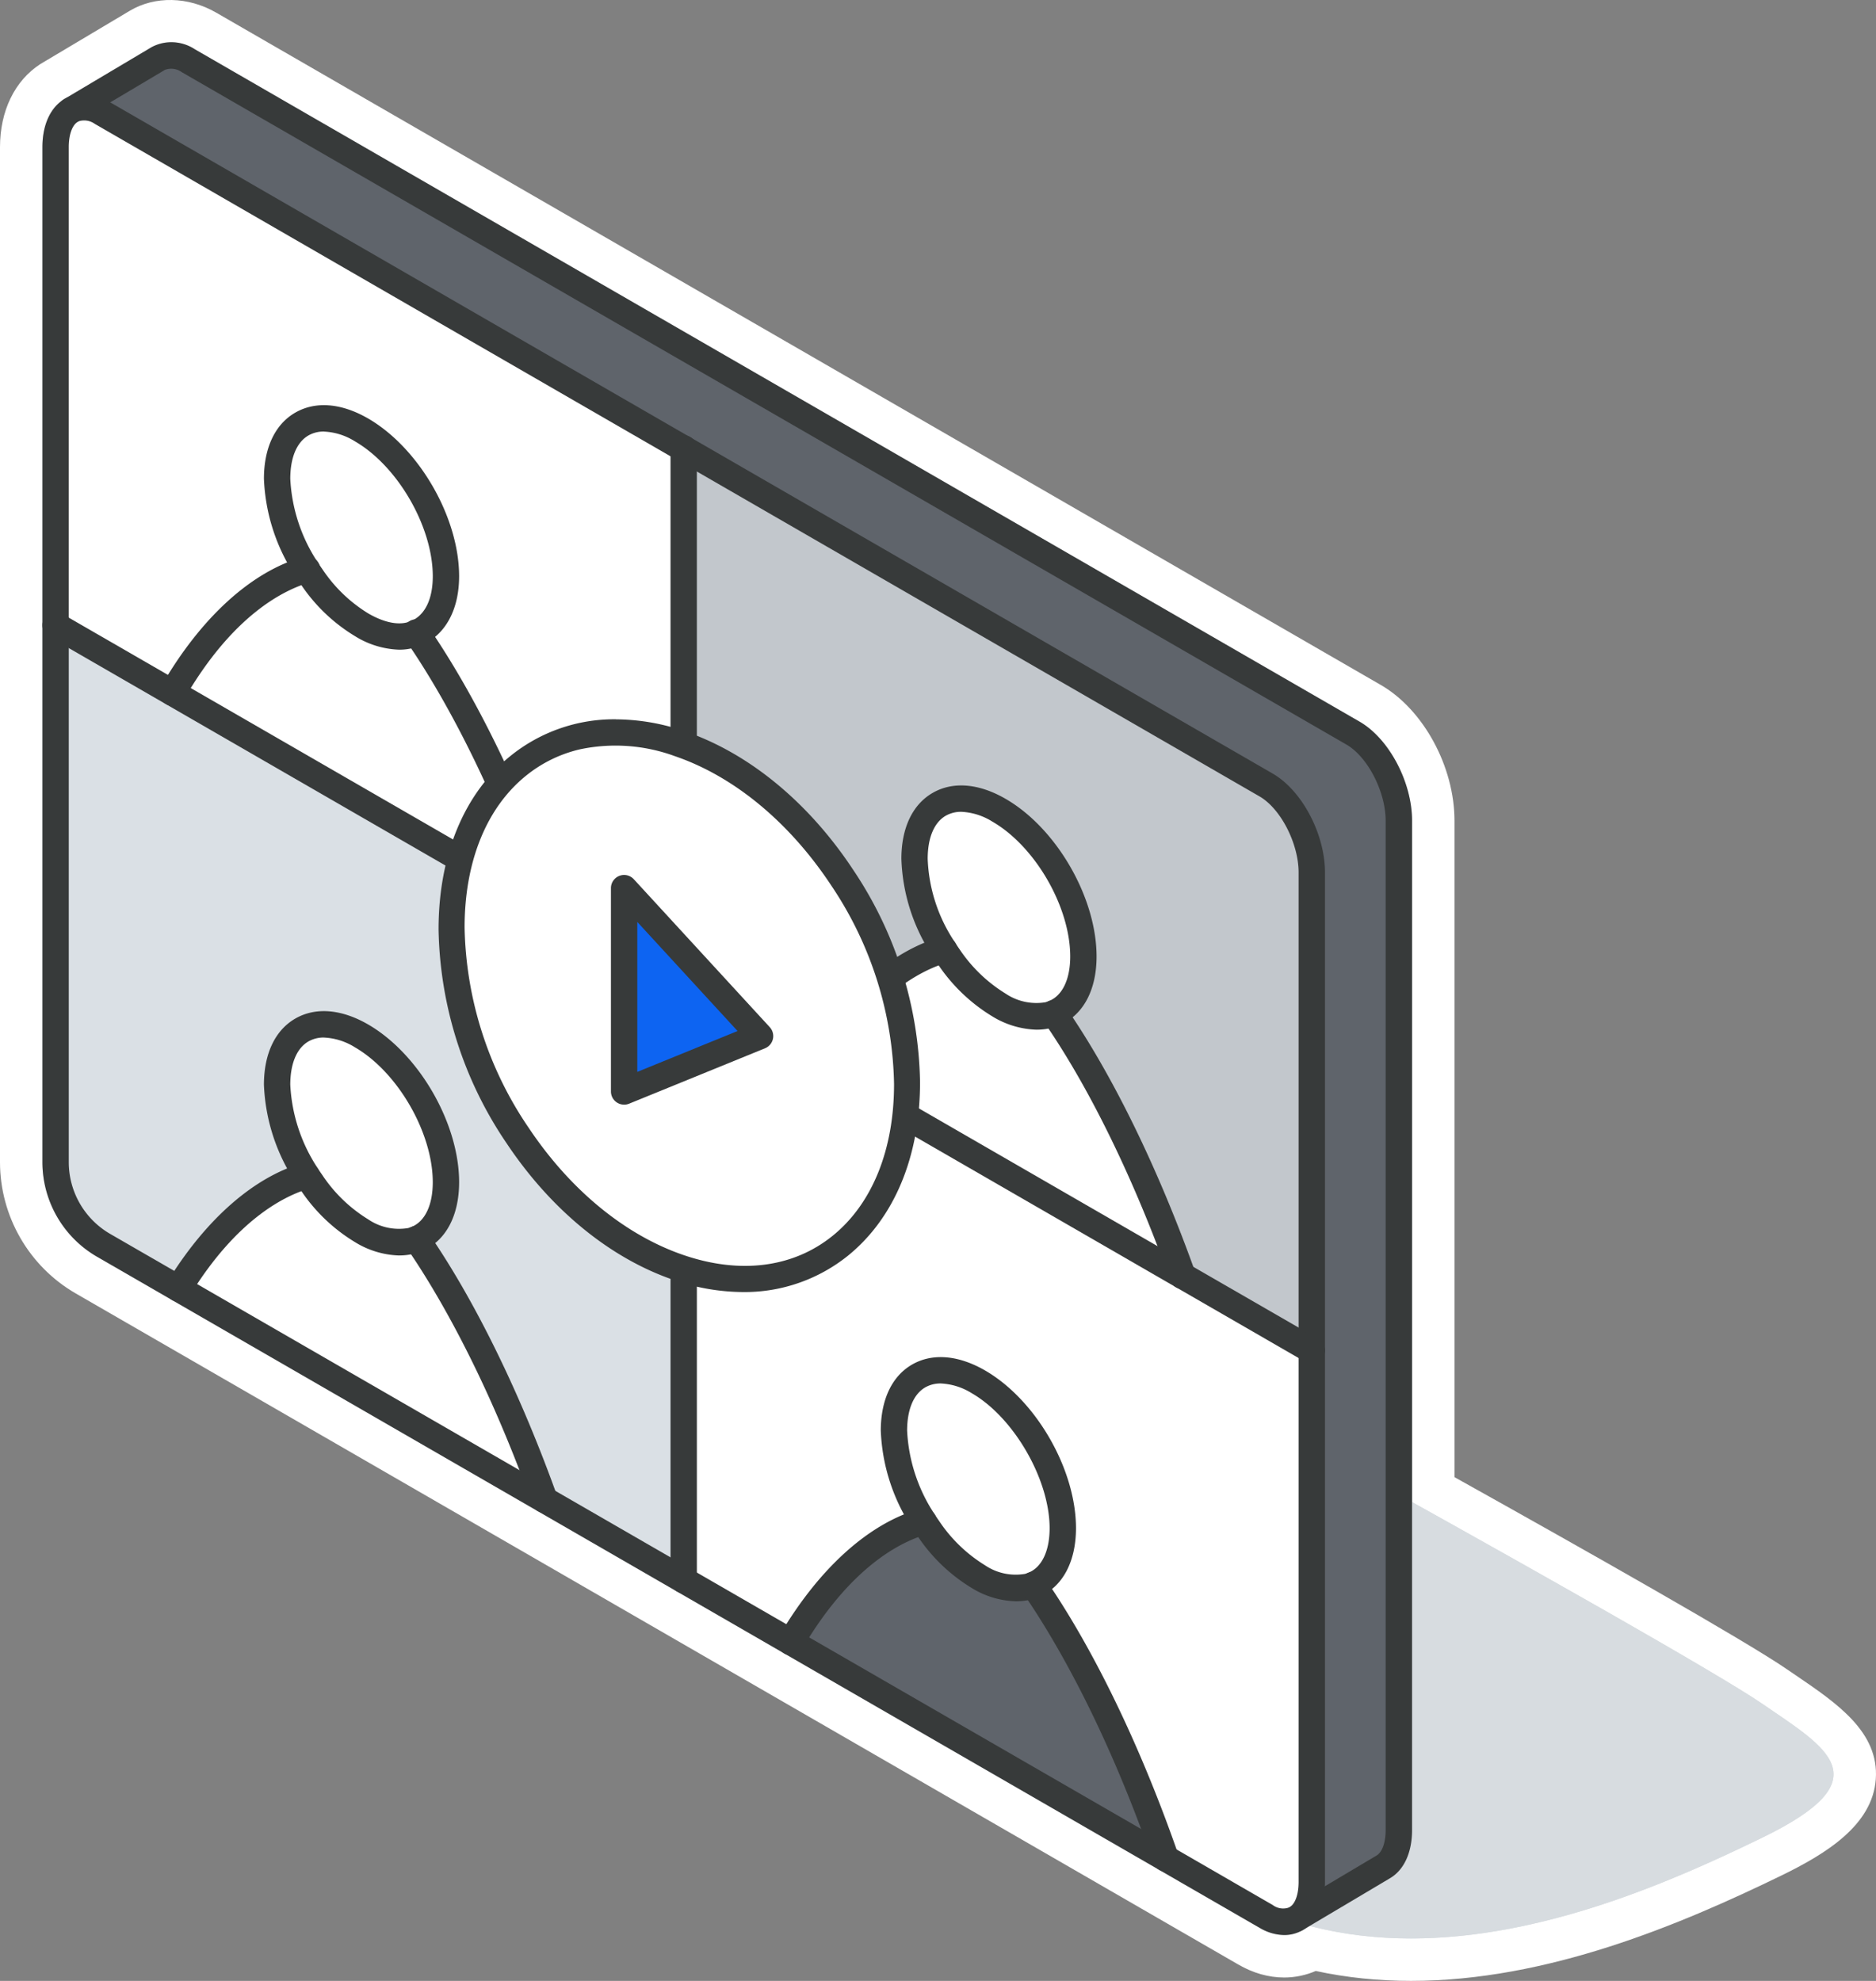
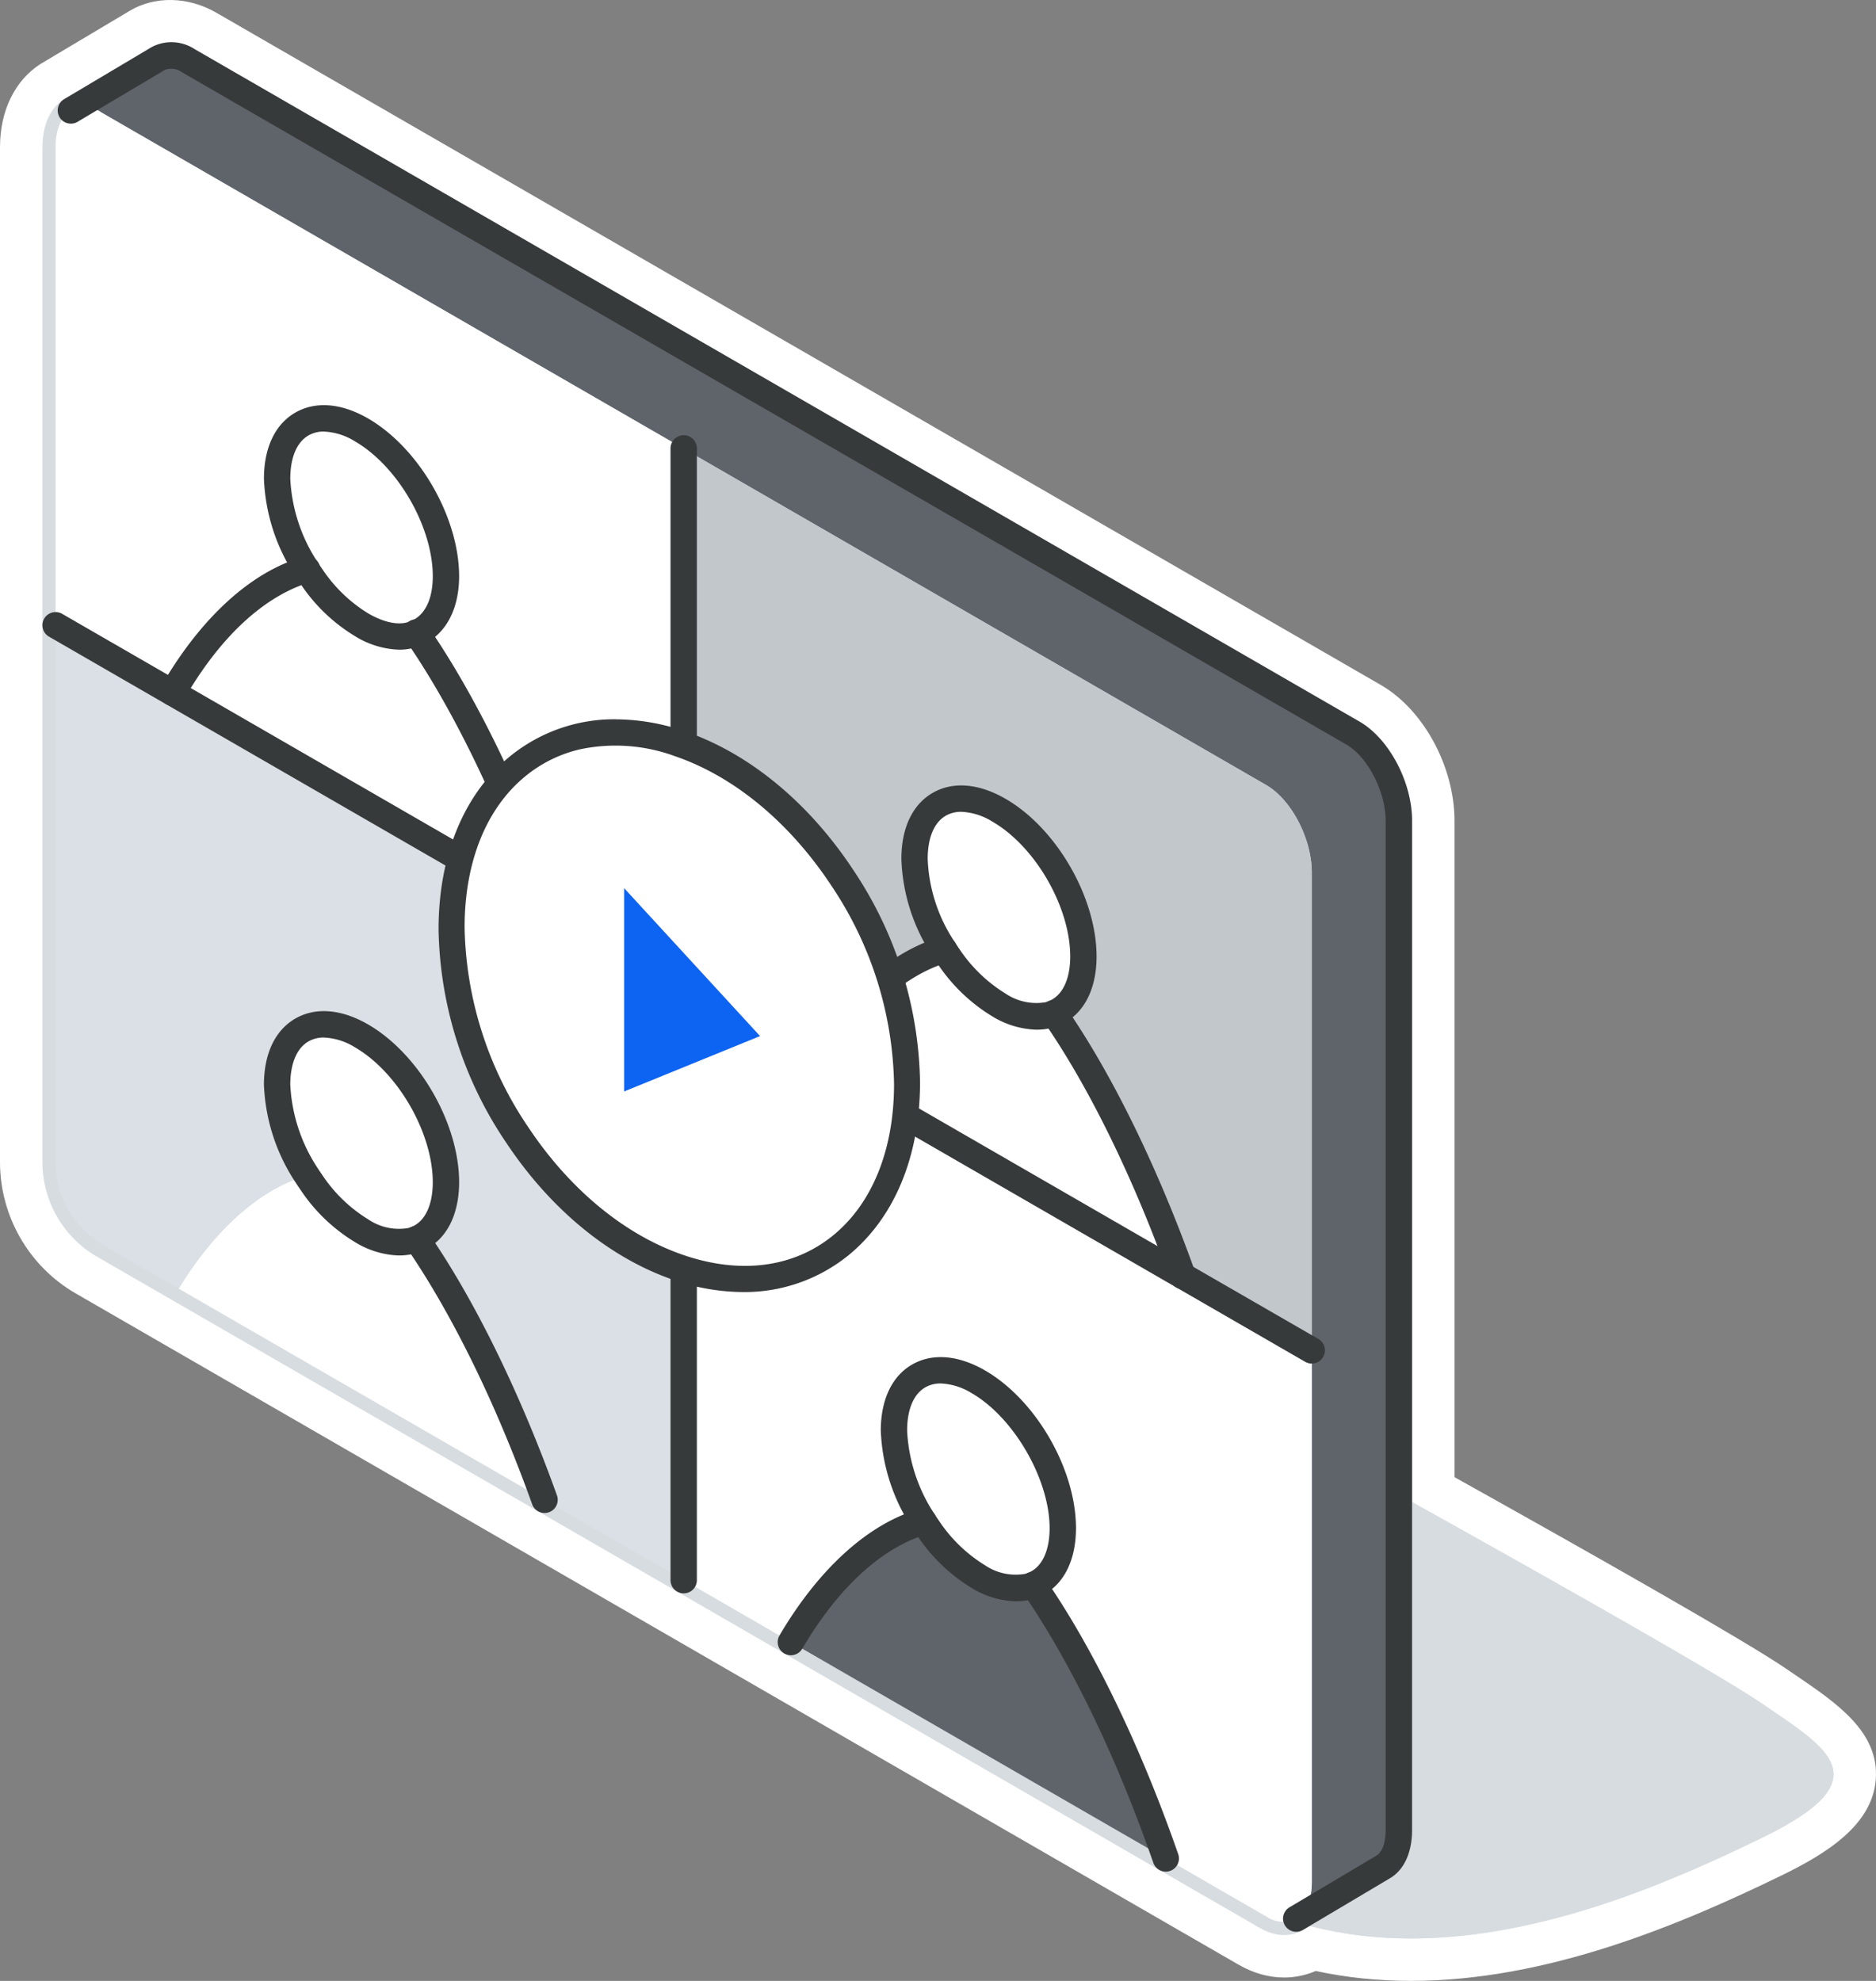
<svg xmlns="http://www.w3.org/2000/svg" width="265.331" height="280.174" viewBox="0 0 265.331 280.174">
  <rect x="0" y="0" width="265.331" height="280.174" fill="#808080" stroke="none" />
  <defs>
    <clipPath id="clip-path">
      <rect id="長方形_110" data-name="長方形 110" width="253.329" height="268.205" fill="none" />
    </clipPath>
  </defs>
  <g id="benefits2-bg" transform="translate(3.006 5.968)">
    <g id="合体_2" data-name="合体 2" transform="translate(2.994 0.001)" fill="#d7dce0" stroke-miterlimit="10">
      <path d="M 193.572 271.205 C 188.759 271.205 184.104 270.679 179.714 269.64 C 178.459 270.361 177.087 270.727 175.635 270.727 C 173.958 270.727 172.274 270.242 170.628 269.287 L 156.464 261.11 L 156.401 261.073 L 156.396 261.07 L 103.627 230.608 C 103.555 230.571 103.485 230.533 103.416 230.493 L 103.403 230.486 L 103.391 230.479 C 103.336 230.447 103.281 230.413 103.227 230.378 L 88.387 221.811 C 88.308 221.768 88.229 221.722 88.152 221.675 L 6.213 174.375 C 0.531 171.102 -3 164.982 -3 158.405 L -3 14.845 C -3 12.897 -2.654 11.127 -1.971 9.582 C -1.241 7.929 -0.122 6.573 1.268 5.654 C 1.379 5.576 1.489 5.505 1.602 5.439 L 13.899 -1.871 C 15.144 -2.61 16.585 -3 18.068 -3 C 19.73 -3 21.458 -2.512 23.067 -1.59 L 23.071 -1.587 L 23.074 -1.585 L 187.807 93.517 C 192.886 96.456 196.715 103.588 196.715 110.108 L 196.715 204.719 C 212.716 213.641 238.7 228.26 244.986 232.568 C 245.427 232.871 245.866 233.168 246.298 233.462 C 248.791 235.157 251.146 236.757 252.923 238.432 C 254.003 239.451 254.798 240.431 255.355 241.427 C 256.088 242.739 256.409 244.095 256.311 245.457 C 256.158 247.579 255.038 249.545 252.886 251.466 C 251.021 253.131 248.313 254.817 244.608 256.62 C 238.569 259.557 230.498 263.304 221.622 266.224 C 216.926 267.768 212.34 268.968 207.992 269.788 C 203.006 270.728 198.155 271.205 193.572 271.205 Z" stroke="none" />
      <path d="M 193.572 268.205 C 212.24 268.205 230.63 260.083 243.296 253.922 C 260.304 245.647 252.482 241.341 243.29 235.043 C 236.921 230.678 209.77 215.426 193.715 206.481 L 193.715 110.108 C 193.715 104.667 190.461 98.519 186.307 96.115 L 21.574 1.013 C 19.422 -0.222 17.186 -0.333 15.432 0.708 L 3.126 8.023 C 3.068 8.057 3.014 8.093 2.962 8.131 C 1.074 9.354 5.468749805004336e-06 11.772 5.468749805004336e-06 14.845 L 5.468749805004336e-06 158.405 C 5.468749805004336e-06 163.911 2.956 169.036 7.713 171.776 L 89.696 219.103 C 89.744 219.133 89.793 219.161 89.843 219.187 L 104.804 227.824 C 104.838 227.848 104.873 227.87 104.91 227.892 C 104.956 227.918 105.002 227.942 105.049 227.965 L 157.924 258.488 C 157.937 258.496 157.95 258.503 157.964 258.512 L 172.135 266.692 C 174.312 267.957 176.489 268.063 178.284 267.002 L 179.244 266.432 C 183.977 267.67 188.784 268.205 193.572 268.205 M 193.572 274.205 C 188.913 274.205 184.39 273.734 180.091 272.802 C 178.685 273.41 177.17 273.727 175.635 273.727 C 173.422 273.727 171.231 273.106 169.122 271.881 L 4.713 176.973 C -1.893 173.167 -6 166.052 -6 158.405 L -6 14.845 C -6 9.724 -3.922 5.441 -0.3 3.095 L 12.366 -4.45 C 15.924 -6.562 20.589 -6.469 24.56 -4.192 L 189.307 90.919 C 195.34 94.409 199.715 102.478 199.715 110.108 L 199.715 202.957 C 218.516 213.45 240.749 226.027 246.682 230.094 L 247.984 230.981 C 253.786 234.924 259.785 239 259.303 245.672 C 258.833 252.188 252.275 256.226 245.921 259.317 C 231.671 266.249 212.844 274.205 193.572 274.205 Z" stroke="none" fill="#fff" />
    </g>
    <g id="グループ_228" data-name="グループ 228" transform="translate(2.993 0)" clip-path="url(#clip-path)">
      <path id="パス_123" data-name="パス 123" d="M149.51,160.893s52.418,28.944,61.606,35.24,17.012,10.6.005,18.878-44.337,20.083-68.8,11.013,7.191-65.131,7.191-65.131" transform="translate(32.175 38.91)" fill="#d7dce0" />
      <path id="パス_124" data-name="パス 124" d="M15.514,145.075c5.932-9.665,12.572-14.414,18.125-15.991.229.364.462.7.7,1.047a22.666,22.666,0,0,0,7.04,6.751c2.625,1.532,5.087,1.949,7.066,1.427a6.1,6.1,0,0,0,.718-.243c5.553,8,12.184,20.392,18.1,36.885Z" transform="translate(3.752 31.218)" fill="#fff" />
      <path id="パス_125" data-name="パス 125" d="M85.24,185.539c6.115-10.393,13.012-15.43,18.778-17.054.227.365.461.7.7,1.047a22.73,22.73,0,0,0,7.04,6.752,9.468,9.468,0,0,0,7.055,1.417,5.937,5.937,0,0,0,.728-.248c5.766,8.3,12.669,21.291,18.723,38.693Z" transform="translate(20.614 40.746)" fill="#5f646b" />
      <path id="パス_126" data-name="パス 126" d="M34.508,61.112a22.657,22.657,0,0,0,7.04,6.752c2.625,1.532,5.1,2,7.065,1.426a5.236,5.236,0,0,0,.719-.251c5.825,8.375,12.821,21.6,18.934,39.305L14.83,77.488C20.975,66.852,27.977,61.719,33.8,60.065c.227.364.461.7.7,1.047" transform="translate(3.586 14.526)" fill="#fff" />
      <path id="パス_127" data-name="パス 127" d="M7.524,9.579A4.162,4.162,0,0,0,3.382,9.2L15.564,1.949a4.138,4.138,0,0,1,4.263.318l164.728,95.1c3.565,2.063,6.479,7.616,6.479,12.38V252.52c0,2.579-.849,4.415-2.215,5.2l-12.3,7.313c1.35-.8,2.2-2.625,2.2-5.2V117.076c0-4.78-2.882-10.317-6.463-12.381Z" transform="translate(0.818 0.362)" fill="#5f646b" />
      <path id="パス_128" data-name="パス 128" d="M90.335,55.706v76.256L71.491,121.084c-6.115-17.706-13.109-30.93-18.936-39.305,2.533-1.047,4.158-3.86,4.158-8.047-.016-7.6-5.341-16.857-11.942-20.68-6.569-3.793-11.925-.729-11.94,6.888a25,25,0,0,0,4.2,12.865C31.2,74.459,24.2,79.593,18.054,90.228L1.5,80.68V13.057c0-2.67.91-4.507,2.337-5.28a4.16,4.16,0,0,1,4.142.38Z" transform="translate(0.363 1.786)" fill="#fff" />
      <path id="パス_129" data-name="パス 129" d="M155.406,239.035l-14.187-8.19c-6.054-17.4-12.956-30.394-18.722-38.693,2.548-1.047,4.156-3.853,4.156-8.041-.015-7.6-5.34-16.872-11.94-20.68-6.584-3.793-11.925-.728-11.94,6.888a25.055,25.055,0,0,0,4.2,12.867c-5.766,1.623-12.663,6.66-18.778,17.053l-15.157-8.754V107.7l88.835,51.283V234.15c0,2.579-.849,4.4-2.2,5.2a4.109,4.109,0,0,1-4.263-.319" transform="translate(17.663 26.047)" fill="#fff" />
      <path id="パス_130" data-name="パス 130" d="M88.038,119.508c5.962-9.756,12.615-14.536,18.2-16.144.227.365.463.714.707,1.063A22.876,22.876,0,0,0,114,111.178c2.625,1.517,5.077,1.938,7.056,1.417a5.95,5.95,0,0,0,.713-.248c5.6,8.042,12.259,20.519,18.192,37.132Z" transform="translate(21.291 24.997)" fill="#fff" />
      <path id="パス_131" data-name="パス 131" d="M90.335,117.689v83.782L70.657,190.107c-5.917-16.492-12.548-28.888-18.1-36.884,2.533-1.062,4.158-3.87,4.158-8.057-.016-7.6-5.341-16.857-11.942-20.679-6.569-3.794-11.925-.729-11.94,6.887a25,25,0,0,0,4.2,12.867c-5.552,1.578-12.192,6.327-18.125,15.991L8.283,154.1A13.579,13.579,0,0,1,1.5,142.344V66.406Z" transform="translate(0.363 16.06)" fill="#dae0e5" />
      <path id="パス_132" data-name="パス 132" d="M161.869,106.242v67.593L143.587,163.28c-5.932-16.613-12.594-29.09-18.192-37.131,2.548-1.047,4.171-3.855,4.171-8.042-.015-7.6-5.34-16.872-11.955-20.679-6.569-3.794-11.925-.729-11.925,6.887a25.127,25.127,0,0,0,4.178,12.852c-5.583,1.608-12.235,6.388-18.2,16.143L73.034,122.552V46.3l82.371,47.565c3.581,2.064,6.464,7.6,6.464,12.381" transform="translate(17.663 11.196)" fill="#c2c7cc" />
      <path id="パス_133" data-name="パス 133" d="M50.611,134.172c0,4.188-1.614,7.015-4.158,8.057a5.942,5.942,0,0,1-.718.242c-1.979.522-4.441.107-7.065-1.426a22.658,22.658,0,0,1-7.04-6.752c-.243-.349-.474-.684-.7-1.047a25.25,25.25,0,0,1-4.2-12.867c.015-7.616,5.371-10.681,11.942-6.888,6.6,3.824,11.925,13.079,11.94,20.68" transform="translate(6.464 27.054)" fill="#fff" />
      <path id="パス_134" data-name="パス 134" d="M123.209,108.466c0,4.188-1.618,7.006-4.173,8.041a5.762,5.762,0,0,1-.713.248c-1.979.522-4.431.1-7.055-1.416a22.9,22.9,0,0,1-7.056-6.752c-.243-.349-.478-.7-.707-1.062a25.284,25.284,0,0,1-4.179-12.852c0-7.616,5.356-10.681,11.925-6.888,6.615,3.809,11.942,13.079,11.957,20.68" transform="translate(24.021 20.837)" fill="#fff" />
      <path id="パス_135" data-name="パス 135" d="M120.863,173.574c0,4.189-1.6,7.008-4.156,8.042a5.965,5.965,0,0,1-.729.248,9.457,9.457,0,0,1-7.055-1.417,22.755,22.755,0,0,1-7.04-6.751c-.243-.349-.474-.684-.7-1.047a25.318,25.318,0,0,1-4.2-12.867c.016-7.616,5.356-10.682,11.941-6.89,6.6,3.81,11.925,13.08,11.94,20.68" transform="translate(23.454 36.583)" fill="#fff" />
      <path id="パス_136" data-name="パス 136" d="M50.611,65.155c0,4.187-1.648,6.944-4.158,8.047a5.912,5.912,0,0,1-.718.252c-1.963.579-4.441.107-7.065-1.426a22.658,22.658,0,0,1-7.04-6.752c-.243-.349-.474-.684-.7-1.047a25.25,25.25,0,0,1-4.2-12.867c.015-7.616,5.371-10.681,11.942-6.888,6.6,3.824,11.925,13.079,11.94,20.68" transform="translate(6.464 10.363)" fill="#fff" />
-       <path id="パス_137" data-name="パス 137" d="M175.633,266.3a7.008,7.008,0,0,1-3.5-1.033L7.713,170.354A15.466,15.466,0,0,1,0,156.981V13.42C0,10.164,1.207,7.642,3.312,6.5a5.974,5.974,0,0,1,5.96.4L174,102.021c4.145,2.389,7.4,8.536,7.4,13.994V258.774c0,3.149-1.135,5.63-3.112,6.8a5.127,5.127,0,0,1-2.65.725m-15.82-12.447L174,262.046a2.46,2.46,0,0,0,2.379.33c.808-.479,1.29-1.826,1.29-3.6V116.016c0-4.109-2.535-9.038-5.532-10.767L7.41,10.131a2.585,2.585,0,0,0-2.323-.354c-.852.462-1.36,1.823-1.36,3.642V156.981a11.732,11.732,0,0,0,5.849,10.145Z" transform="translate(0 1.423)" fill="#373a3a" />
      <path id="パス_138" data-name="パス 138" d="M176.9,267.262a1.863,1.863,0,0,1-.952-3.465l12.3-7.312c.812-.471,1.3-1.847,1.3-3.6V110.109c0-4.1-2.541-9.027-5.547-10.767L19.283,4.241a2.554,2.554,0,0,0-2.381-.33L4.6,11.224a1.862,1.862,0,1,1-1.9-3.2L15,.708a6,6,0,0,1,6.142.3l164.733,95.1c4.155,2.4,7.409,8.55,7.409,13.993V252.882c0,3.178-1.146,5.662-3.146,6.818L177.854,267a1.847,1.847,0,0,1-.951.262" transform="translate(0.431 0)" fill="#373a3a" />
      <path id="パス_139" data-name="パス 139" d="M73.4,208.56a1.863,1.863,0,0,1-1.863-1.863V46.659a1.863,1.863,0,1,1,3.725,0V206.7A1.863,1.863,0,0,1,73.4,208.56" transform="translate(17.3 10.833)" fill="#373a3a" />
      <path id="パス_140" data-name="パス 140" d="M148.491,153.278a1.844,1.844,0,0,1-.93-.248l-18.284-10.554a1.863,1.863,0,0,1,1.863-3.226L149.424,149.8a1.862,1.862,0,0,1-.933,3.475" transform="translate(31.039 33.615)" fill="#373a3a" />
      <path id="パス_141" data-name="パス 141" d="M161.248,160.642a1.845,1.845,0,0,1-.93-.248L.931,68.383a1.863,1.863,0,0,1,1.863-3.228l159.386,92.012a1.862,1.862,0,0,1-.933,3.475" transform="translate(0 15.697)" fill="#373a3a" />
      <path id="パス_142" data-name="パス 142" d="M44.352,75.925A12.591,12.591,0,0,1,38.092,74a24.368,24.368,0,0,1-7.629-7.3c-.258-.373-.5-.728-.75-1.115a26.911,26.911,0,0,1-4.484-13.856c.009-4.381,1.587-7.7,4.445-9.341s6.51-1.349,10.29.835C47.169,47.4,52.82,57.189,52.836,65.516c0,4.726-1.917,8.279-5.265,9.752a7.728,7.728,0,0,1-.946.338,8,8,0,0,1-2.273.319M33.722,45.07a4.327,4.327,0,0,0-2.189.549c-1.657.955-2.571,3.124-2.578,6.111A23.473,23.473,0,0,0,32.864,63.6c.214.339.432.653.661.981a20.956,20.956,0,0,0,6.434,6.2c2.14,1.251,4.132,1.691,5.614,1.257a4.014,4.014,0,0,0,.491-.17c1.965-.863,3.047-3.117,3.047-6.342-.012-7-4.952-15.559-11.013-19.07a9,9,0,0,0-4.376-1.38" transform="translate(6.101 9.998)" fill="#373a3a" />
      <path id="パス_143" data-name="パス 143" d="M61.91,108.822a1.865,1.865,0,0,1-1.761-1.255c-7.138-20.668-14.782-33.212-18.7-38.85A1.862,1.862,0,1,1,44.5,66.59c4.032,5.8,11.883,18.667,19.168,39.762a1.863,1.863,0,0,1-1.761,2.47" transform="translate(9.943 15.911)" fill="#373a3a" />
      <path id="パス_144" data-name="パス 144" d="M15.191,79.714a1.863,1.863,0,0,1-1.612-2.794c5.608-9.706,12.739-16.2,20.078-18.285a1.864,1.864,0,1,1,1.018,3.585c-3.708,1.053-10.962,4.6-17.87,16.562a1.861,1.861,0,0,1-1.614.931" transform="translate(3.223 14.163)" fill="#373a3a" />
      <path id="パス_145" data-name="パス 145" d="M44.368,144.917a12.571,12.571,0,0,1-6.276-1.9,24.365,24.365,0,0,1-7.629-7.3c-.258-.371-.5-.726-.746-1.111a26.909,26.909,0,0,1-4.488-13.86c.009-4.381,1.587-7.694,4.442-9.34s6.51-1.351,10.292.833c7.205,4.173,12.857,13.963,12.873,22.29,0,4.836-1.936,8.4-5.314,9.783a7.881,7.881,0,0,1-.954.322,8.619,8.619,0,0,1-2.2.278M33.722,114.089a4.323,4.323,0,0,0-2.189.549c-1.657.954-2.571,3.124-2.578,6.11a23.477,23.477,0,0,0,3.909,11.868c.214.337.432.651.661.98a20.926,20.926,0,0,0,6.434,6.2,7.747,7.747,0,0,0,5.667,1.242,4.045,4.045,0,0,0,.483-.164c1.906-.781,3-3.091,3-6.333-.012-7-4.952-15.559-11.013-19.07a8.993,8.993,0,0,0-4.376-1.378" transform="translate(6.101 26.689)" fill="#373a3a" />
      <path id="パス_146" data-name="パス 146" d="M61.077,175.425a1.864,1.864,0,0,1-1.753-1.233c-6.918-19.281-14.171-31.113-17.879-36.452a1.863,1.863,0,1,1,3.061-2.125c6.582,9.477,13.089,22.731,18.325,37.317a1.862,1.862,0,0,1-1.754,2.492" transform="translate(9.943 32.604)" fill="#373a3a" />
-       <path id="パス_147" data-name="パス 147" d="M15.876,147.3a1.863,1.863,0,0,1-1.586-2.838c5.443-8.867,12.263-14.836,19.2-16.808a1.863,1.863,0,0,1,1.018,3.584c-3.5.993-10.363,4.287-17.047,15.174a1.86,1.86,0,0,1-1.588.888" transform="translate(3.389 30.855)" fill="#373a3a" />
      <path id="パス_148" data-name="パス 148" d="M114.608,184.3a12.515,12.515,0,0,1-6.263-1.883,24.468,24.468,0,0,1-7.627-7.293c-.26-.372-.5-.729-.751-1.118a26.9,26.9,0,0,1-4.484-13.856c.009-4.381,1.583-7.7,4.436-9.34s6.51-1.349,10.3.832c7.2,4.155,12.857,13.946,12.873,22.291,0,4.841-1.939,8.4-5.32,9.771a7.986,7.986,0,0,1-.96.325,8.88,8.88,0,0,1-2.2.271M103.966,153.49a4.32,4.32,0,0,0-2.188.549c-1.652.954-2.564,3.123-2.571,6.111a23.479,23.479,0,0,0,3.907,11.867c.215.338.431.651.659.977a21.023,21.023,0,0,0,6.436,6.2,7.768,7.768,0,0,0,5.668,1.228,3.817,3.817,0,0,0,.491-.17c1.9-.77,2.994-3.072,2.994-6.314-.014-6.9-5.056-15.632-11.009-19.068a9.051,9.051,0,0,0-4.387-1.381" transform="translate(23.091 36.218)" fill="#373a3a" />
      <path id="パス_149" data-name="パス 149" d="M131.949,216.625a1.864,1.864,0,0,1-1.76-1.251c-7.042-20.249-14.609-32.653-18.493-38.244a1.863,1.863,0,0,1,3.061-2.125c6.893,9.924,13.623,23.826,18.952,39.144a1.862,1.862,0,0,1-1.76,2.475" transform="translate(26.932 42.13)" fill="#373a3a" />
      <path id="パス_150" data-name="パス 150" d="M85.6,187.765a1.862,1.862,0,0,1-1.6-2.808c5.6-9.51,12.654-15.868,19.878-17.9a1.862,1.862,0,0,1,1.008,3.585c-3.644,1.027-10.787,4.5-17.675,16.207a1.863,1.863,0,0,1-1.607.918" transform="translate(20.252 40.383)" fill="#373a3a" />
      <path id="パス_151" data-name="パス 151" d="M116.966,119.2a12.654,12.654,0,0,1-6.269-1.881,24.577,24.577,0,0,1-7.649-7.3c-.242-.346-.466-.689-.7-1.052l1.521-1.079-1.562,1.016a26.423,26.423,0,0,1-4.478-13.868c0-4.37,1.572-7.685,4.425-9.331s6.512-1.355,10.294.831c7.21,4.15,12.873,13.942,12.888,22.29,0,4.836-1.943,8.4-5.335,9.771a8.051,8.051,0,0,1-.934.322,8.6,8.6,0,0,1-2.2.278M106.3,88.383a4.319,4.319,0,0,0-2.188.549c-1.653.955-2.562,3.123-2.562,6.106a22.615,22.615,0,0,0,3.877,11.836l.041.065c.212.325.412.635.63.945a21.149,21.149,0,0,0,6.455,6.2,7.8,7.8,0,0,0,5.657,1.232,4.628,4.628,0,0,0,.5-.176c1.9-.771,3-3.074,3-6.311-.012-7.02-4.959-15.574-11.023-19.067a9.018,9.018,0,0,0-4.382-1.381" transform="translate(23.658 20.472)" fill="#373a3a" />
      <path id="パス_152" data-name="パス 152" d="M133.751,149.954A1.864,1.864,0,0,1,132,148.72c-5.147-14.416-11.528-27.451-17.964-36.7a1.863,1.863,0,0,1,3.059-2.128c6.619,9.508,13.159,22.852,18.415,37.568a1.862,1.862,0,0,1-1.755,2.49" transform="translate(27.497 26.384)" fill="#373a3a" />
      <path id="パス_153" data-name="パス 153" d="M88.4,121.734a1.863,1.863,0,0,1-1.588-2.834c5.459-8.933,12.3-14.956,19.271-16.962a1.862,1.862,0,1,1,1.031,3.579c-3.516,1.013-10.414,4.35-17.122,15.326a1.861,1.861,0,0,1-1.591.892" transform="translate(20.928 24.635)" fill="#373a3a" />
      <path id="パス_154" data-name="パス 154" d="M101.271,99.4c-5.739-8.731-13.736-15.686-22.587-18.717-8.716-2.975-16.606-1.591-22.317,3.062-5.711,4.627-9.243,12.536-9.25,22.6s3.533,20.382,9.244,28.93,13.6,15.324,22.323,18.3,16.6,1.606,22.316-3.035,9.25-12.551,9.243-22.619c.007-9.907-3.424-20.062-8.972-28.526" transform="translate(11.395 19.133)" fill="#fff" />
      <path id="パス_155" data-name="パス 155" d="M70.206,79.6a27.748,27.748,0,0,1,8.962,1.57c8.851,3.031,16.848,9.986,22.587,18.716,5.549,8.466,8.98,18.619,8.972,28.527.007,10.066-3.532,17.972-9.243,22.619a20.806,20.806,0,0,1-13.331,4.612,27.76,27.76,0,0,1-8.985-1.577c-8.723-2.98-16.612-9.757-22.323-18.3S47.6,116.9,47.6,106.833s3.539-17.974,9.25-22.6A20.8,20.8,0,0,1,70.206,79.6m0-2.484a23.321,23.321,0,0,0-14.923,5.19c-6.546,5.3-10.158,14.014-10.166,24.524a55.482,55.482,0,0,0,9.663,30.312c6.261,9.372,14.638,16.217,23.585,19.275a30.267,30.267,0,0,0,9.788,1.711,23.321,23.321,0,0,0,14.9-5.169c6.561-5.337,10.168-14.055,10.161-24.549a55.394,55.394,0,0,0-9.378-29.886c-6.309-9.6-14.782-16.595-23.859-19.7a30.243,30.243,0,0,0-9.767-1.7" transform="translate(10.911 18.65)" fill="#373a3a" />
      <path id="パス_156" data-name="パス 156" d="M78.319,155c-8.613-2.943-16.7-9.562-22.759-18.638a53.976,53.976,0,0,1-9.4-29.49C46.163,96.692,49.66,88.248,56,83.1s14.7-6.35,23.512-3.344c8.74,3,16.918,9.762,23.027,19.057a53.916,53.916,0,0,1,9.128,29.079c.006,10.178-3.487,18.628-9.84,23.792a21.771,21.771,0,0,1-8.8,4.344A26.481,26.481,0,0,1,78.319,155M57.2,84.881c-5.575,4.529-8.648,12.139-8.653,21.427a51.97,51.97,0,0,0,9.083,28.371c5.858,8.767,13.632,15.15,21.887,17.972,8.05,2.753,15.55,1.775,21.122-2.754s8.654-12.155,8.648-21.447a51.885,51.885,0,0,0-8.817-27.972C94.564,91.5,86.7,84.97,78.321,82.1a24.348,24.348,0,0,0-13.474-.975A18.921,18.921,0,0,0,57.2,84.881" transform="translate(11.163 18.894)" fill="#373a3a" />
      <path id="パス_157" data-name="パス 157" d="M85.478,117.273l-9.614,3.918-9.614,3.917V96.347l9.614,10.464Z" transform="translate(16.022 23.3)" fill="#0d64f2" />
-       <path id="パス_158" data-name="パス 158" d="M66.613,127.335a1.865,1.865,0,0,1-1.863-1.863V96.71a1.863,1.863,0,0,1,3.234-1.26l19.229,20.926a1.863,1.863,0,0,1-.669,2.985L67.316,127.2a1.87,1.87,0,0,1-.7.138m1.863-25.844V122.7l14.179-5.779Z" transform="translate(15.659 22.938)" fill="#373a3a" />
    </g>
  </g>
</svg>